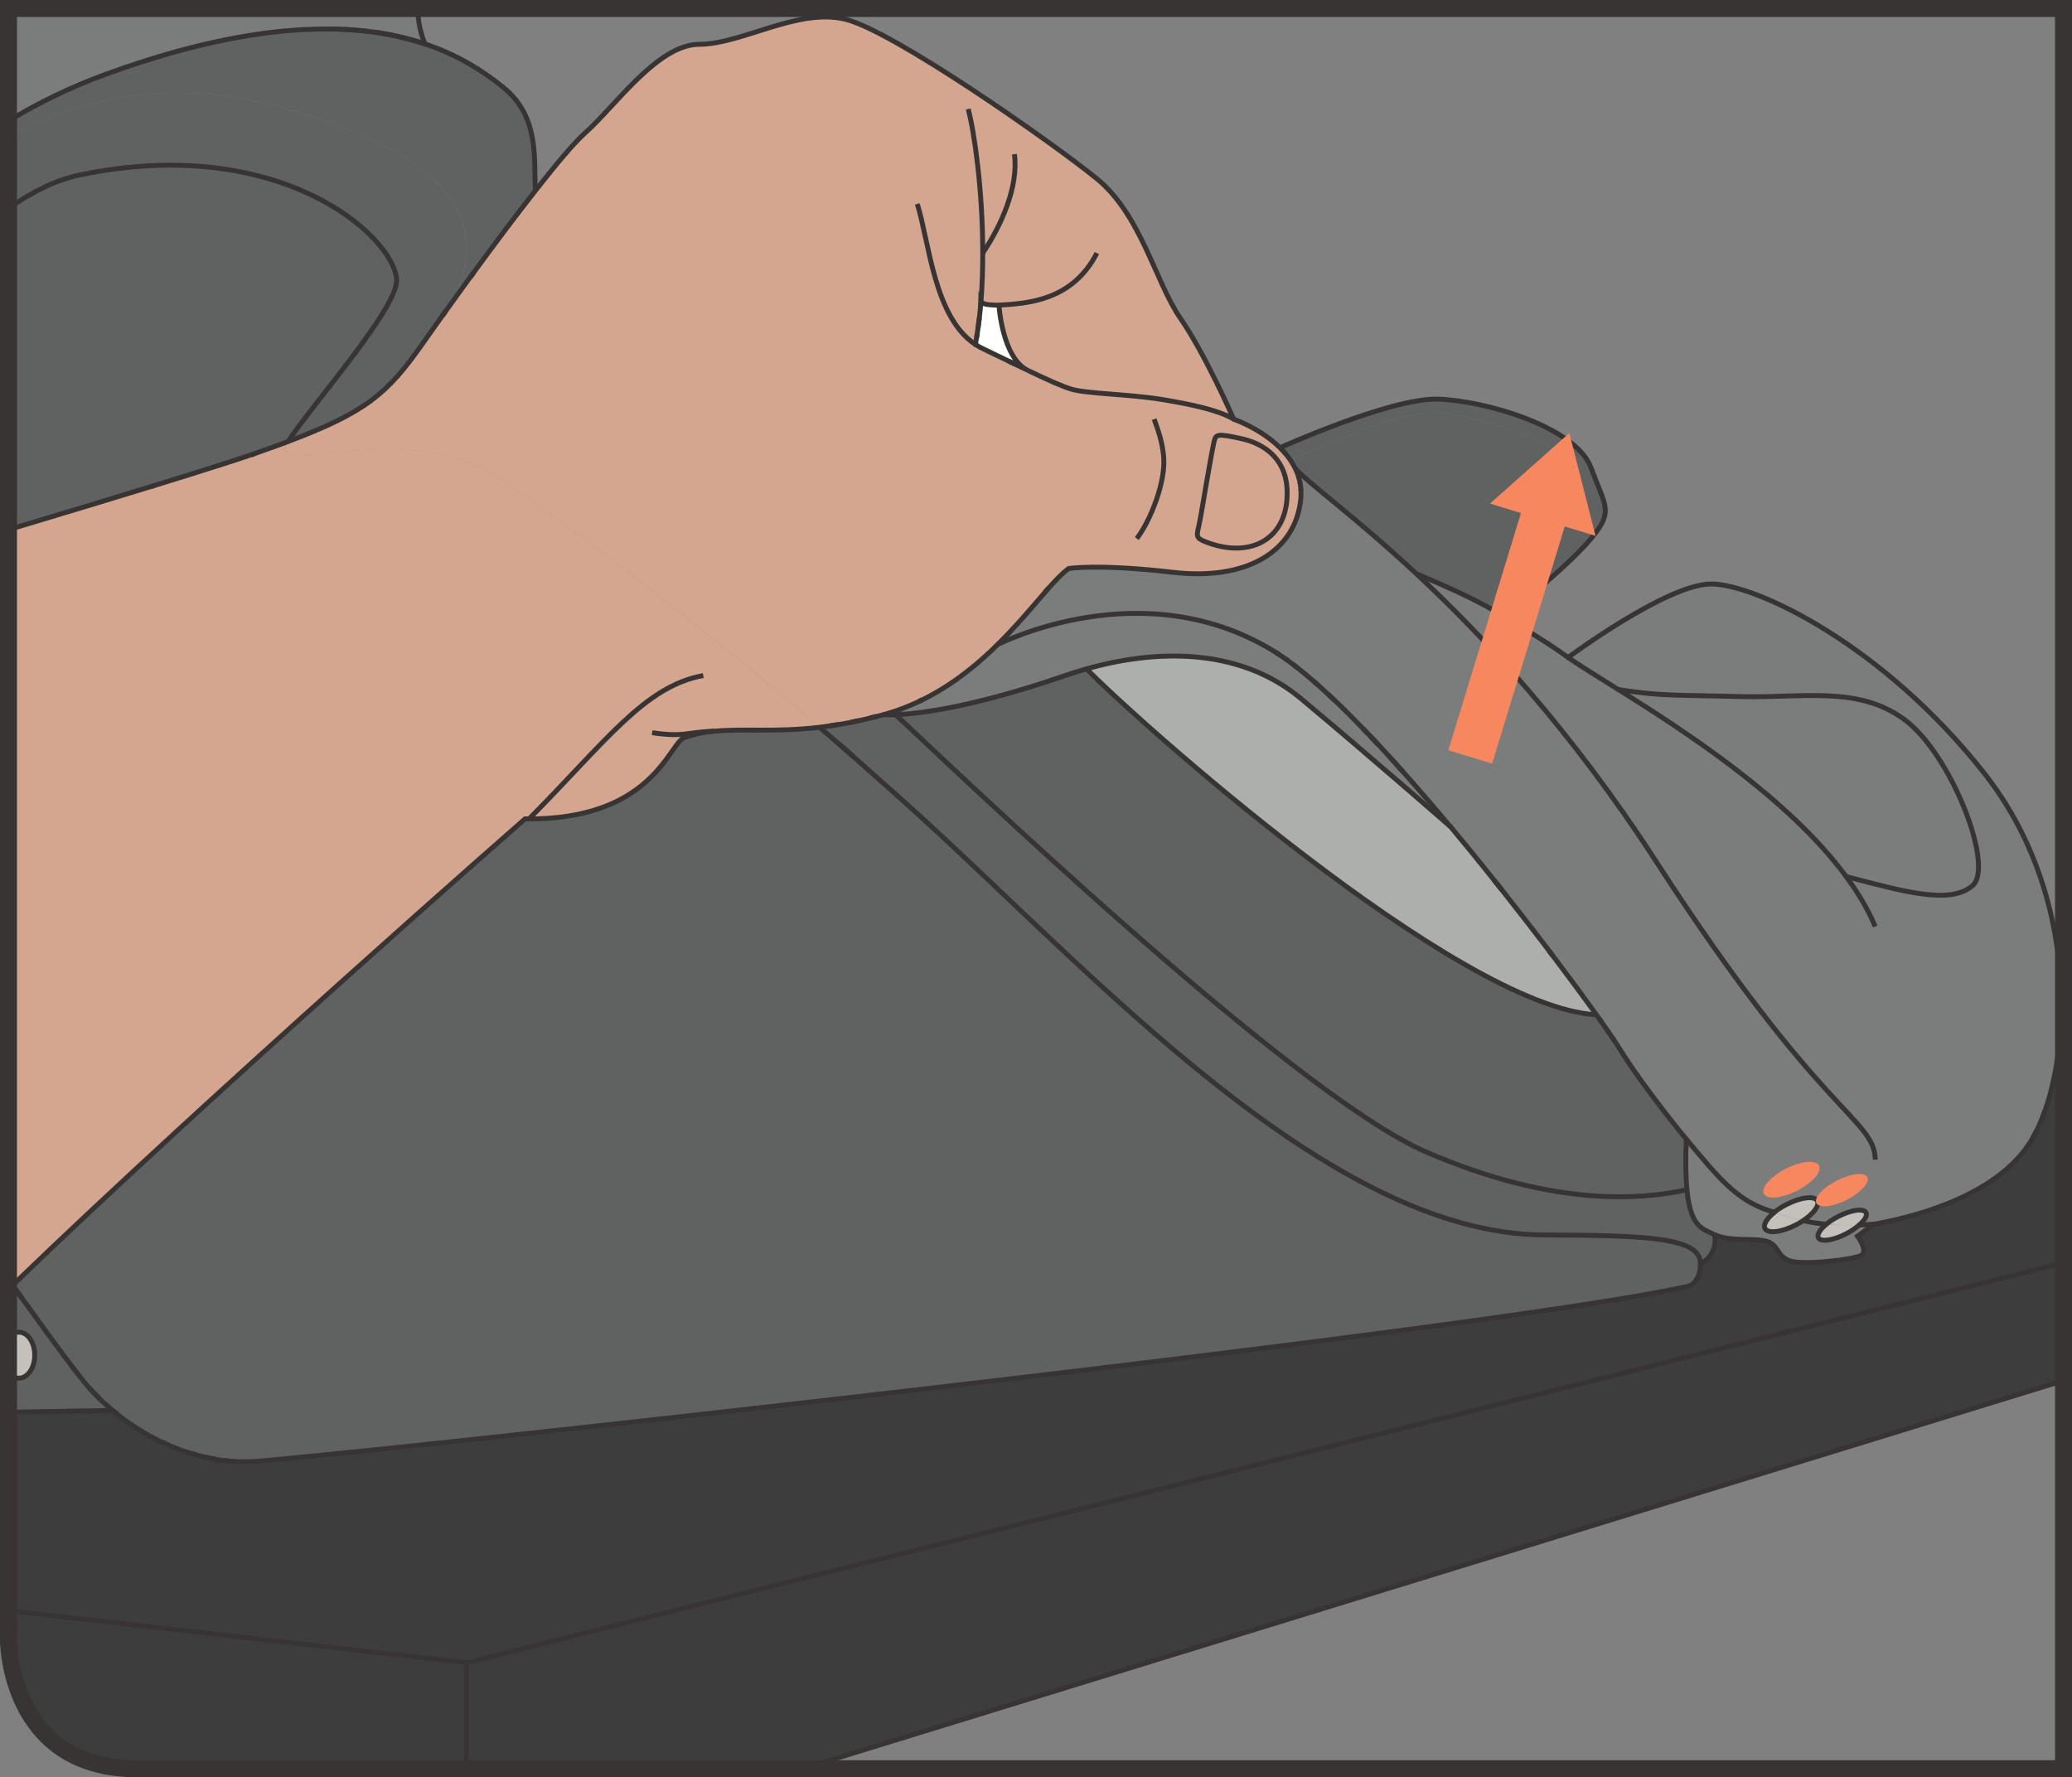
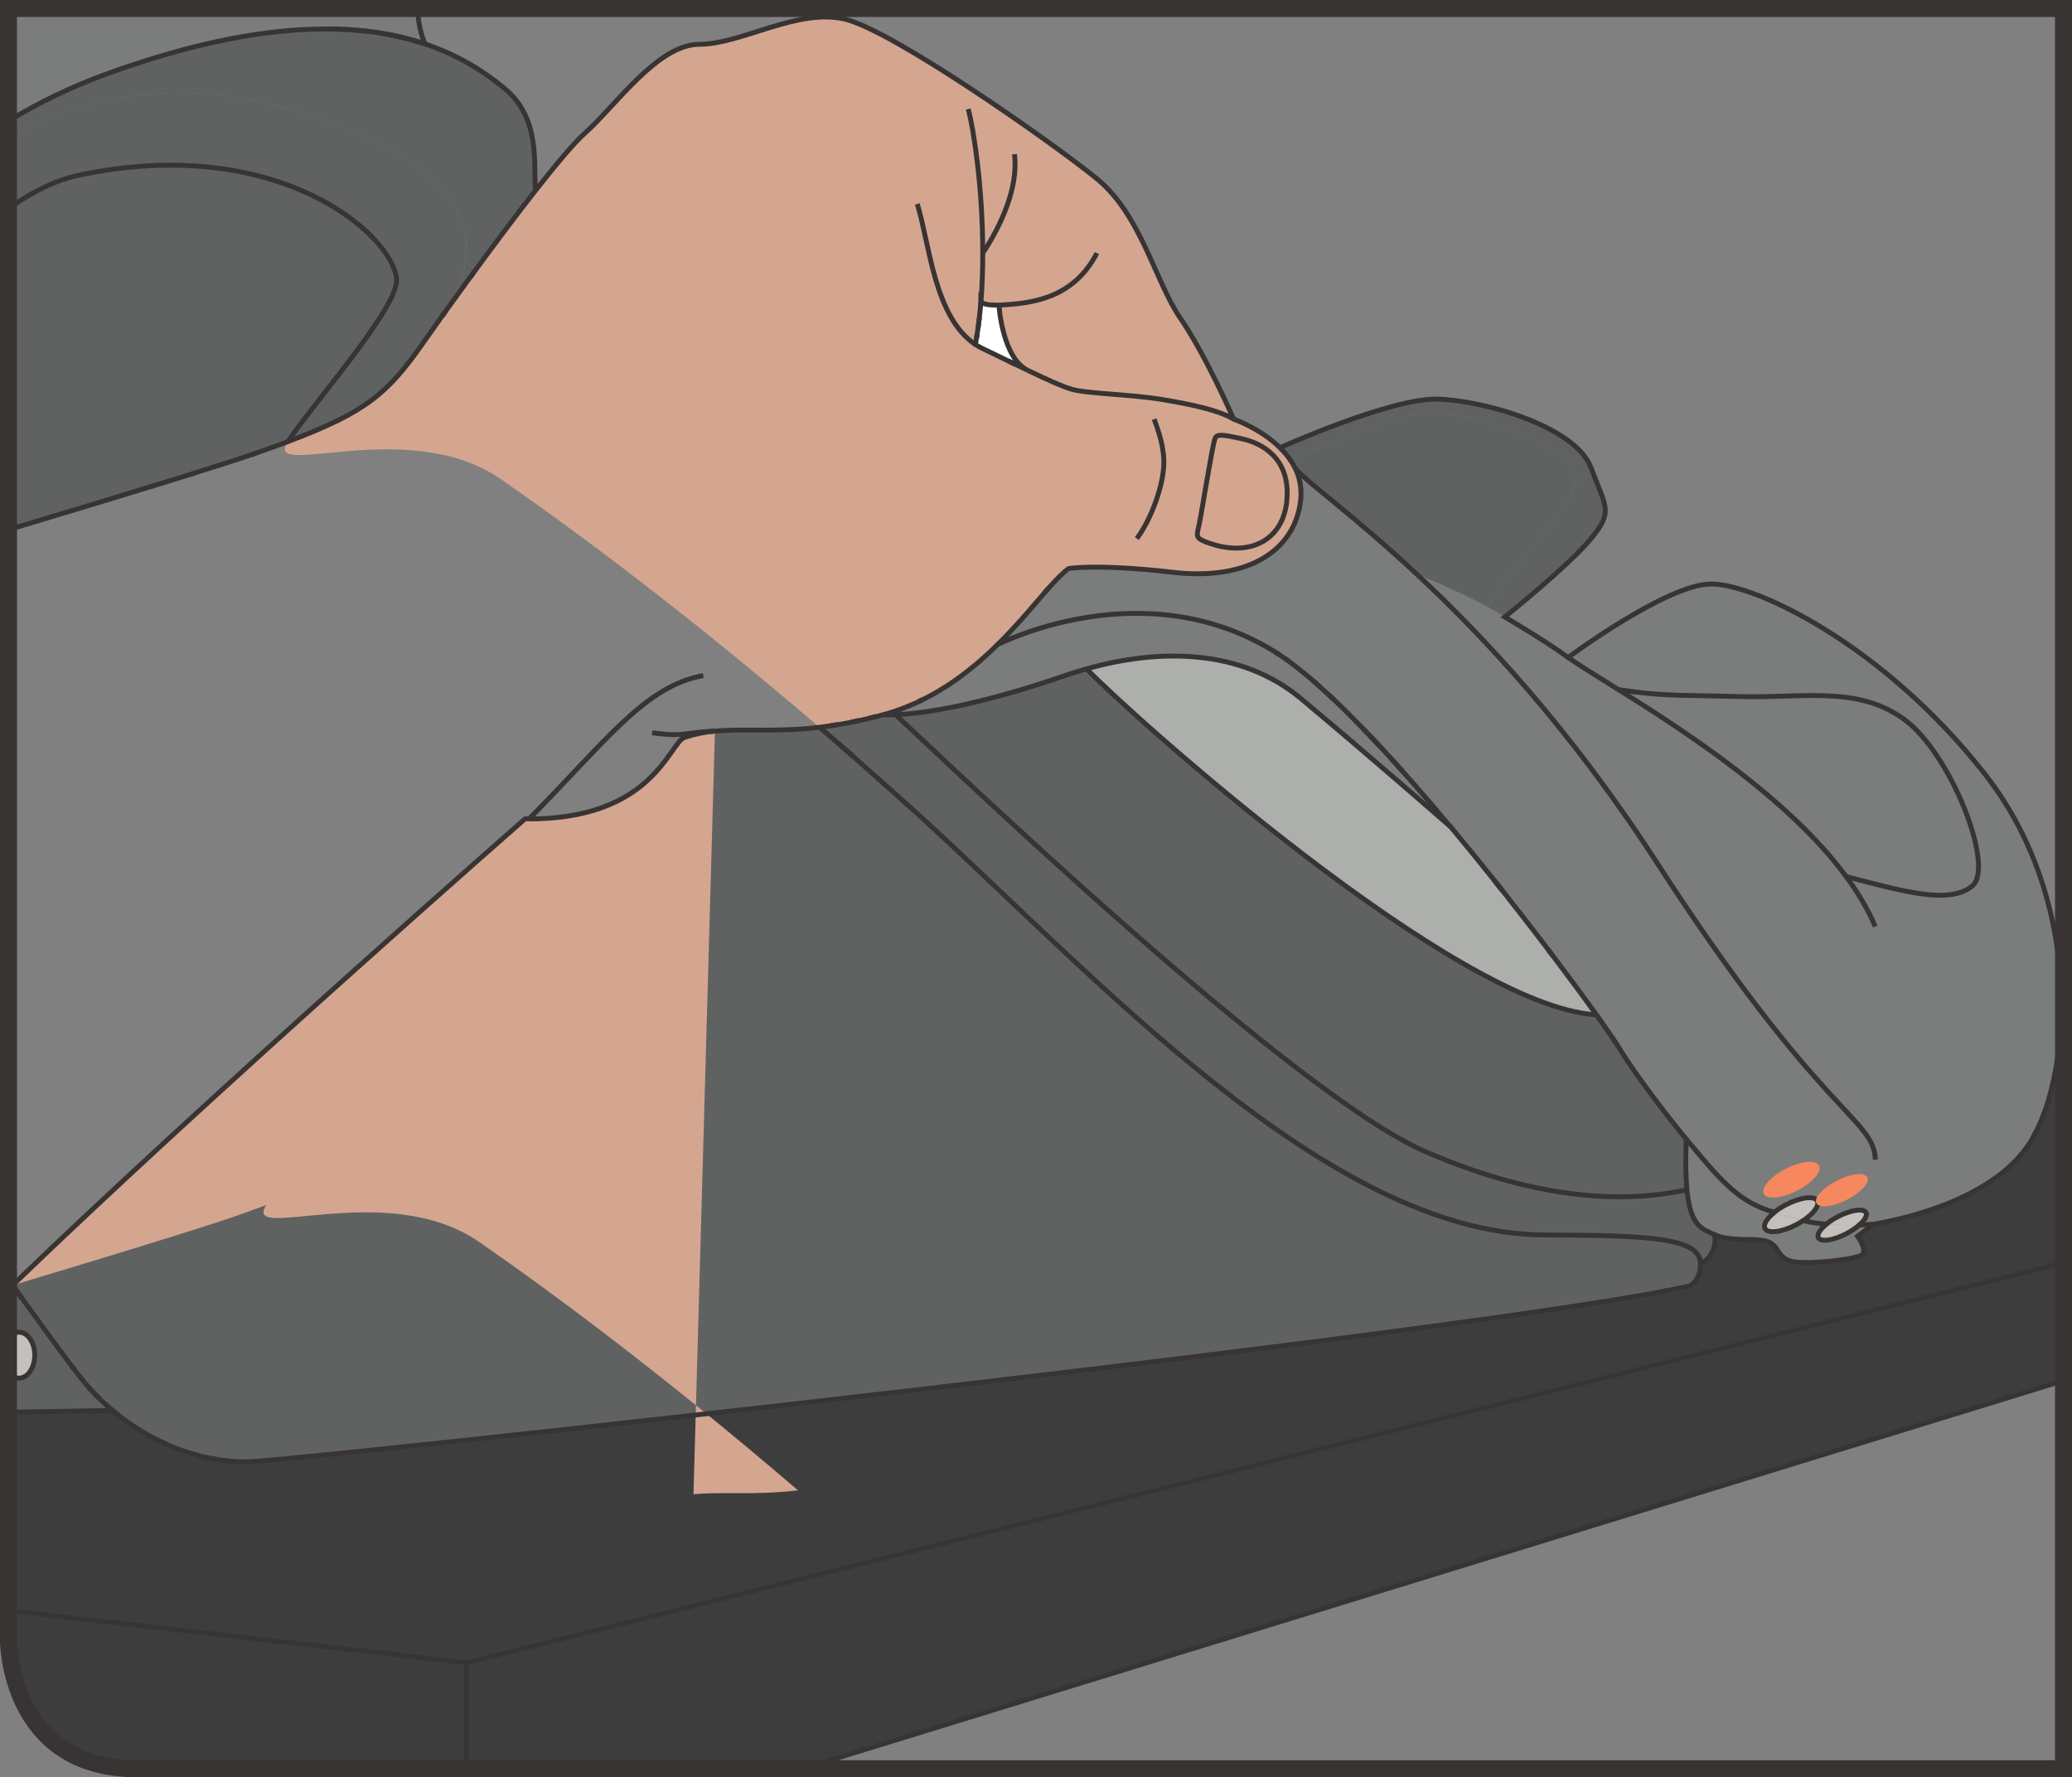
<svg xmlns="http://www.w3.org/2000/svg" xml:space="preserve" width="32.306mm" height="27.709mm" version="1.1" style="shape-rendering:geometricPrecision; text-rendering:geometricPrecision; image-rendering:optimizeQuality; fill-rule:evenodd; clip-rule:evenodd" viewBox="0 0 330.34 283.33">
  <rect x="0" y="0" width="330.34" height="283.33" fill="#808080" stroke="none" />
  <defs>
    <style type="text/css">
   
    .str1 {stroke:#383434;stroke-width:0;stroke-miterlimit:22.926}
    .str3 {stroke:#383434;stroke-width:2.71;stroke-miterlimit:4}
    .str0 {stroke:#383434;stroke-width:0.78;stroke-miterlimit:10}
    .str2 {stroke:#383434;stroke-width:0.78;stroke-linecap:round;stroke-miterlimit:10}
    .fil7 {fill:none;fill-rule:nonzero}
    .fil6 {fill:#FFFFFE;fill-rule:nonzero}
    .fil8 {fill:#F7875E;fill-rule:nonzero}
    .fil5 {fill:#D4A690;fill-rule:nonzero}
    .fil3 {fill:#C4C0BB;fill-rule:nonzero}
    .fil4 {fill:#ACAFAC;fill-rule:nonzero}
    .fil2 {fill:#7A7D7C;fill-rule:nonzero}
    .fil1 {fill:#606262;fill-rule:nonzero}
    .fil0 {fill:#3E3D3E;fill-rule:nonzero}
   
  </style>
  </defs>
  <g id="Слой_x0020_1">
    <polygon class="fil0" points="328.99,220.1 127.94,281.98 74.37,281.98 74.37,265.08 328.99,201.33 " />
    <path class="fil0" d="M281.71 197.91c1.93,0.62 1.51,2.34 3.64,3.1 2.14,0.75 10.32,-0.21 11.42,-0.89 1.1,-0.69 -0.62,-3.03 -0.62,-3.03l2.57 -1.91c7.96,-1.39 19.62,-4.97 24.8,-12.82 0.19,-0.28 0.37,-0.58 0.55,-0.89 0.18,-0.31 0.35,-0.63 0.53,-0.97 0.06,-0.11 0.12,-0.23 0.17,-0.34 0.28,-0.58 0.56,-1.19 0.81,-1.83 0.16,-0.39 0.3,-0.79 0.45,-1.19 0.08,-0.24 0.17,-0.47 0.25,-0.71 0.12,-0.36 0.24,-0.73 0.35,-1.11 0.23,-0.76 0.43,-1.54 0.63,-2.36 0.19,-0.79 0.35,-1.61 0.5,-2.45 0.04,-0.24 0.09,-0.49 0.13,-0.74 0.08,-0.44 0.14,-0.88 0.21,-1.34 0.1,-0.68 0.18,-1.37 0.25,-2.08 0.08,-0.7 0.13,-1.41 0.18,-2.15l0.13 0 0.36 0 0 37.15 -254.62 63.75 -73.02 -8.3 0 -31.64 16.61 -0.28c0.08,0.07 0.17,0.14 0.25,0.21 0.18,0.15 0.37,0.3 0.56,0.44 0.69,0.55 1.41,1.07 2.14,1.56 0.17,0.12 0.34,0.23 0.51,0.33 0.24,0.17 0.49,0.32 0.73,0.47 0.19,0.11 0.37,0.23 0.56,0.34 0.97,0.58 1.96,1.11 2.97,1.59 0.25,0.13 0.51,0.24 0.77,0.36 0.76,0.35 1.53,0.66 2.31,0.95 0.17,0.06 0.33,0.12 0.5,0.18 0.44,0.16 0.88,0.3 1.32,0.43 0.28,0.09 0.56,0.17 0.84,0.25 0.33,0.09 0.66,0.18 1,0.26 0.22,0.05 0.44,0.1 0.67,0.15l0.02 0c0.28,0.06 0.56,0.12 0.84,0.17 0.26,0.05 0.53,0.09 0.8,0.14 0.34,0.05 0.69,0.1 1.03,0.14 0.21,0.03 0.42,0.05 0.64,0.07 0.07,0.01 0.14,0.01 0.22,0.02 0.17,0.02 0.35,0.03 0.52,0.04 0.18,0.01 0.36,0.02 0.55,0.03 0.21,0.01 0.41,0.02 0.61,0.02 0.57,0.01 1.13,0.01 1.69,-0.01 9.22,-0.37 199.22,-21.03 229.47,-28.04 0,0 1.67,-0.85 1.66,-3.53 0,0 1.36,-0.53 2.01,-2.19 0.59,-1.46 0.19,-2.46 0.19,-2.46 2.55,1.23 6.46,0.48 8.39,1.1z" />
    <path class="fil0" d="M74.37 265.08l0 16.9 -52.57 0 0 0c-20.45,0 -20.45,-20.45 -20.45,-20.45l0 -4.76 73.02 8.3z" />
    <path class="fil1" d="M246.22 196.87c16.68,0.06 24.87,0.43 24.9,4.59 0.01,2.68 -1.66,3.53 -1.66,3.53 -30.25,7.01 -220.25,27.67 -229.47,28.04 -0.56,0.02 -1.12,0.03 -1.69,0.01 -0.2,-0.01 -0.41,-0.01 -0.61,-0.02 -0.18,-0.01 -0.36,-0.02 -0.55,-0.03 -0.17,-0.01 -0.34,-0.03 -0.52,-0.05 -0.07,-0 -0.14,-0.01 -0.22,-0.01 -0.21,-0.02 -0.43,-0.05 -0.63,-0.07 -0.34,-0.04 -0.69,-0.09 -1.03,-0.14 -0.27,-0.04 -0.53,-0.09 -0.8,-0.14 -0.28,-0.06 -0.56,-0.11 -0.84,-0.17l-0.02 0c-0.22,-0.05 -0.45,-0.1 -0.67,-0.16 -0.34,-0.08 -0.67,-0.17 -1,-0.26 -0.28,-0.08 -0.57,-0.15 -0.84,-0.25 -0.44,-0.13 -0.88,-0.27 -1.32,-0.43 -0.17,-0.06 -0.34,-0.12 -0.5,-0.18 -0.78,-0.29 -1.55,-0.6 -2.31,-0.95 -0.26,-0.12 -0.52,-0.23 -0.77,-0.36 -1.01,-0.48 -2,-1.01 -2.96,-1.6 -0.19,-0.11 -0.38,-0.23 -0.56,-0.34 -0.25,-0.15 -0.49,-0.3 -0.73,-0.47 -0.17,-0.11 -0.34,-0.22 -0.5,-0.33 -0.73,-0.49 -1.45,-1.01 -2.14,-1.56 -0.19,-0.14 -0.38,-0.29 -0.56,-0.44 -0.08,-0.07 -0.17,-0.14 -0.25,-0.21 -0.24,-0.2 -0.47,-0.39 -0.7,-0.6 -0.16,-0.13 -0.31,-0.27 -0.46,-0.4 -0.27,-0.25 -0.54,-0.5 -0.81,-0.75 -0.31,-0.3 -0.61,-0.6 -0.91,-0.9 -0.01,-0.02 -0.03,-0.04 -0.05,-0.05 -0.29,-0.31 -0.58,-0.61 -0.87,-0.93 -0.49,-0.55 -1.26,-1.5 -2.25,-2.8 -0.12,-0.16 -0.25,-0.32 -0.38,-0.5 -1.96,-2.57 -4.71,-6.32 -7.97,-10.86 -0.44,-0.6 -0.88,-1.22 -1.33,-1.85 -0.07,-0.09 -0.14,-0.19 -0.22,-0.3 31.76,-30.63 81.7,-74.35 81.7,-74.35 20.47,0.27 22.96,-12.18 25.46,-13 1.63,-0.55 3.2,-0.84 4.82,-1l0.04 0c4.62,-0.45 9.52,0.21 16.62,-0.62l0.01 0 2.91 2.52c0.83,0.71 1.65,1.43 2.48,2.16 7.06,6.26 8.62,7.66 10.19,9.09 27.67,25.12 65.28,67.05 99.98,67.18z" />
    <path class="fil2" d="M327.23 172.94c0.18,-0.79 0.35,-1.61 0.51,-2.45 -0.15,0.84 -0.32,1.66 -0.51,2.45z" />
    <path class="fil1" d="M22.14 227.88c0.18,0.12 0.37,0.23 0.56,0.34 -0.19,-0.11 -0.37,-0.23 -0.56,-0.34z" />
    <path class="fil2" d="M294.33 139.74c9.35,2.44 16.54,4.51 20.14,1.47 3.6,-3.04 -3.46,-21.17 -10.93,-26.56 -7.47,-5.4 -16.19,-3.32 -26.15,-3.6 -9.96,-0.28 -12.18,-0.01 -19.36,-1.11 10.45,6.53 27.11,17.3 36.3,29.8zm-44.33 -34.94c0,0 15.76,-11.72 22.82,-11.72 7.07,0 27.46,9.7 43.62,30.29 9.97,12.7 12.86,28.32 12.06,40.8l-0.01 0c-0.04,0.72 -0.1,1.45 -0.18,2.15 -0.07,0.71 -0.16,1.4 -0.25,2.08 -0.06,0.46 -0.13,0.9 -0.21,1.34 -0.04,0.25 -0.08,0.49 -0.13,0.74 -0.15,0.84 -0.32,1.66 -0.51,2.45 -0.19,0.82 -0.4,1.6 -0.62,2.36 -0.11,0.38 -0.23,0.75 -0.35,1.11 -0.08,0.25 -0.16,0.48 -0.24,0.71 -0.14,0.41 -0.3,0.81 -0.45,1.19 -0.26,0.64 -0.53,1.26 -0.81,1.83 -0.05,0.12 -0.11,0.23 -0.17,0.34 -0.17,0.34 -0.34,0.66 -0.52,0.97 -0.18,0.31 -0.36,0.61 -0.55,0.89 -5.18,7.85 -16.83,11.43 -24.8,12.82 -0.81,0.05 -1.57,0.08 -2.28,0.1 0.87,-0.76 1.31,-1.5 1.07,-1.96 -0.39,-0.74 -2.41,-0.44 -4.51,0.66 -0.7,0.37 -1.32,0.78 -1.83,1.2 -1.37,-0.12 -2.55,-0.32 -3.68,-0.57 1.67,-1.11 2.64,-2.41 2.26,-3.15 -0.46,-0.87 -2.71,-0.6 -5.01,0.62 -0.7,0.37 -1.33,0.78 -1.85,1.2 -0.29,-0.09 -0.58,-0.19 -0.88,-0.28 -5.16,-1.66 -8.11,-5.35 -13.16,-11.38 0,0 -6.77,-8.17 -10.64,-14.44 -0.21,-0.35 -0.51,-0.81 -0.9,-1.38 -0.09,-0.13 -0.18,-0.27 -0.27,-0.41 -0.16,-0.24 -0.34,-0.49 -0.52,-0.75 -0.07,-0.11 -0.16,-0.22 -0.24,-0.35 -0.26,-0.38 -0.55,-0.78 -0.84,-1.21 -0.14,-0.2 -0.29,-0.4 -0.44,-0.61 -0.16,-0.23 -0.32,-0.46 -0.49,-0.69 -1.83,-2.56 -4.2,-5.78 -6.94,-9.4 -0.22,-0.29 -0.44,-0.59 -0.67,-0.89 -2.26,-2.97 -4.75,-6.19 -7.38,-9.52 -0.27,-0.34 -0.55,-0.69 -0.83,-1.04 -0.17,-0.21 -0.33,-0.42 -0.51,-0.63 -2.22,-2.79 -4.54,-5.64 -6.89,-8.45 0,0 -0.01,-0.01 -0.01,-0.01 -2.5,-2.99 -5.04,-5.94 -7.56,-8.77 -0.31,-0.35 -0.63,-0.7 -0.94,-1.05 -0.03,-0.03 -0.06,-0.07 -0.08,-0.09 -0.29,-0.32 -0.57,-0.63 -0.86,-0.94 -0.66,-0.73 -1.32,-1.45 -1.98,-2.15 -0.27,-0.3 -0.55,-0.59 -0.83,-0.88 -0.21,-0.22 -0.41,-0.44 -0.62,-0.66 -0.11,-0.11 -0.2,-0.21 -0.3,-0.31 -0.25,-0.26 -0.5,-0.53 -0.75,-0.78 -1.58,-1.64 -3.13,-3.19 -4.64,-4.61 -0.28,-0.27 -0.58,-0.54 -0.86,-0.81 -0.58,-0.53 -1.14,-1.05 -1.7,-1.54 -0.25,-0.22 -0.48,-0.43 -0.72,-0.64 -0.86,-0.74 -1.7,-1.44 -2.51,-2.07 -0.23,-0.18 -0.46,-0.36 -0.68,-0.53 -0.28,-0.22 -0.57,-0.43 -0.84,-0.63 -0.18,-0.13 -0.35,-0.26 -0.53,-0.38 -0.31,-0.22 -0.62,-0.43 -0.93,-0.63 -0.24,-0.16 -0.47,-0.31 -0.7,-0.45 -20.95,-12.93 -43.72,-1.35 -44.3,-1.06 0.29,-0.28 0.56,-0.56 0.83,-0.83 0.04,-0.04 0.08,-0.08 0.12,-0.12 0.62,-0.64 1.23,-1.27 1.8,-1.9 0.07,-0.07 0.14,-0.14 0.21,-0.22 0.79,-0.86 1.54,-1.71 2.24,-2.52 0.87,-0.99 1.67,-1.93 2.41,-2.79 0.22,-0.24 0.42,-0.47 0.61,-0.7 1.2,-1.36 2.27,-2.45 3.21,-3.14 0,0 4.59,-0.79 16.63,0.6 12.03,1.39 19.46,-3.5 20.36,-11.48 0.04,-0.37 0.06,-0.74 0.06,-1.1 0,-0.17 -0.01,-0.33 -0.02,-0.49 0,-0.08 -0,-0.17 -0.02,-0.25 -0.01,-0.26 -0.05,-0.52 -0.1,-0.78 -0.01,-0.09 -0.03,-0.17 -0.04,-0.25 -0.05,-0.25 -0.11,-0.49 -0.18,-0.74 -0.02,-0.08 -0.04,-0.17 -0.07,-0.25 -0.04,-0.13 -0.09,-0.26 -0.14,-0.39 -0.1,-0.27 -0.22,-0.53 -0.34,-0.79 2.16,2.42 9.43,7.58 19.3,16.77 5.31,2.24 8.52,3.74 11.36,5.29 0.93,0.51 1.83,1.03 2.74,1.58 0,0 6.87,4.04 10.09,6.46z" />
    <path class="fil1" d="M37.69 233.01c0.21,0.01 0.41,0.02 0.61,0.02 -0.2,-0 -0.41,-0.01 -0.61,-0.02z" />
    <path class="fil1" d="M85.39 30.38c-3.13,3.99 -6.64,8.68 -9.87,13.09 -0.18,0.24 -0.36,0.48 -0.53,0.71 -0.96,1.32 -1.9,2.61 -2.78,3.84l-0 -0c3.52,-7.67 7,-21.06 -26.32,-30.64 -18.01,-5.17 -32.64,-2.05 -44.53,4.51l0 -2.62c4.81,-2.92 10.03,-5.46 15.67,-7.51 14.46,-5.24 25.85,-7.16 34.88,-7.16 0.46,0 0.92,0 1.36,0.01 0.43,0.01 0.85,0.02 1.27,0.04 0.07,0 0.15,0 0.23,0.02 0.35,0.01 0.69,0.02 1.03,0.05 0.05,0 0.11,0 0.17,0.01 0.4,0.02 0.8,0.05 1.19,0.09 0.32,0.03 0.64,0.05 0.95,0.09 0.17,0.02 0.33,0.03 0.49,0.05 0.33,0.04 0.66,0.08 0.98,0.12 0.35,0.05 0.71,0.11 1.06,0.16 0.03,0.01 0.06,0.01 0.09,0.02 0.76,0.12 1.5,0.26 2.21,0.41 0.27,0.05 0.54,0.12 0.8,0.18 0.15,0.03 0.3,0.07 0.44,0.1 0.28,0.07 0.56,0.14 0.84,0.21 0.34,0.09 0.67,0.18 1,0.27 0.32,0.09 0.63,0.18 0.93,0.27 0.01,0.01 0.02,0.01 0.03,0.01 6.02,1.89 10.23,4.72 13.29,7.2 3.04,2.46 4.22,5.54 4.69,8.52 0.47,2.98 0.22,5.85 0.43,7.91z" />
    <path class="fil1" d="M20.91 227.07c0.17,0.12 0.33,0.23 0.51,0.33 -0.17,-0.1 -0.34,-0.22 -0.51,-0.33z" />
    <path class="fil2" d="M328.07 168.41c0.09,-0.68 0.18,-1.37 0.25,-2.08 -0.07,0.71 -0.15,1.4 -0.25,2.08z" />
    <path class="fil2" d="M328.49 164.18l0.01 0c-0.05,0.73 -0.11,1.44 -0.18,2.15 0.07,-0.7 0.13,-1.42 0.18,-2.15z" />
    <path class="fil2" d="M294.4 196.64c0.8,-0.42 1.5,-0.9 2.03,-1.37 0.71,-0.02 1.47,-0.05 2.29,-0.1l-2.56 1.91c0,0 1.72,2.34 0.62,3.03 -1.1,0.69 -9.28,1.65 -11.42,0.9 -2.13,-0.76 -1.71,-2.48 -3.64,-3.1 -1.93,-0.61 -5.84,0.14 -8.39,-1.1 -1.92,-0.93 -3.78,-1.16 -4.36,-7.14 -0.19,-1.98 -0.25,-4.59 -0.11,-8.06 5.04,6.04 7.99,9.72 13.15,11.38 0.3,0.1 0.59,0.19 0.88,0.28 -1.19,0.96 -1.82,1.96 -1.5,2.57 0.46,0.88 2.71,0.6 5.01,-0.61 0.39,-0.2 0.75,-0.42 1.08,-0.64 1.13,0.26 2.31,0.45 3.68,0.57 -1,0.83 -1.53,1.65 -1.27,2.14 0.39,0.74 2.4,0.44 4.5,-0.66z" />
    <path class="fil1" d="M28.75 231.12c0.17,0.06 0.33,0.12 0.51,0.18 -0.17,-0.06 -0.34,-0.12 -0.51,-0.18z" />
    <path class="fil1" d="M271.12 201.45c-0.02,-4.16 -8.21,-4.52 -24.9,-4.59 -34.7,-0.13 -72.31,-42.06 -99.98,-67.17 -1.57,-1.43 -3.13,-2.83 -10.19,-9.09 -0.83,-0.73 -1.66,-1.45 -2.48,-2.16l-2.91 -2.52c0.56,-0.07 1.13,-0.14 1.72,-0.23 0.41,-0.05 0.83,-0.12 1.27,-0.2 0.25,-0.03 0.48,-0.08 0.72,-0.12 0.32,-0.05 0.65,-0.12 0.98,-0.18 0.09,-0.02 0.19,-0.03 0.28,-0.06 0.23,-0.04 0.46,-0.09 0.69,-0.14 0.22,-0.05 0.46,-0.09 0.7,-0.15 0.53,-0.11 1.07,-0.24 1.63,-0.38 0.37,-0.08 0.75,-0.18 1.12,-0.27 0.31,-0.08 0.63,-0.16 0.94,-0.25 0,0 0.67,0.07 2.1,0l0 0.01c7.24,6.67 63.02,60.38 84.56,69.69 20.82,9 34.8,7.51 41.59,6.02 0.58,5.98 2.45,6.21 4.37,7.14 0,0 0.4,0.99 -0.19,2.46 -0.66,1.65 -2.01,2.19 -2.01,2.19z" />
    <path class="fil2" d="M327.86 169.75c0.07,-0.44 0.14,-0.88 0.21,-1.34 -0.06,0.46 -0.13,0.89 -0.21,1.34z" />
    <path class="fil2" d="M326.61 175.3c-0.11,0.38 -0.23,0.75 -0.35,1.11 0.12,-0.36 0.24,-0.73 0.35,-1.11z" />
    <path class="fil2" d="M66.6 1.35c0.01,3.08 1.1,5.5 1.16,5.65 -0.25,-0.09 -0.51,-0.17 -0.78,-0.26 -0,0 -0.01,-0 -0.03,-0.01 -0.3,-0.09 -0.62,-0.19 -0.93,-0.28 -0.32,-0.09 -0.66,-0.19 -0.99,-0.27 -0.28,-0.08 -0.56,-0.15 -0.84,-0.22 -0.14,-0.03 -0.29,-0.07 -0.44,-0.1 -0.26,-0.07 -0.53,-0.12 -0.8,-0.18 -0.71,-0.15 -1.45,-0.3 -2.21,-0.42 -0.04,-0 -0.07,-0.01 -0.09,-0.01 -0.36,-0.05 -0.7,-0.1 -1.06,-0.16 -0.32,-0.04 -0.65,-0.08 -0.98,-0.12 -0.16,-0.02 -0.33,-0.04 -0.49,-0.05 -0.31,-0.04 -0.62,-0.07 -0.94,-0.09 -0.39,-0.04 -0.79,-0.07 -1.19,-0.09 -0.06,-0.01 -0.11,-0.01 -0.17,-0.01 -0.34,-0.03 -0.68,-0.05 -1.03,-0.06 -0.08,-0.01 -0.16,-0.01 -0.23,-0.01 -0.41,-0.02 -0.84,-0.04 -1.27,-0.04 -0.45,-0.01 -0.9,-0.02 -1.37,-0.02 -9.02,0 -20.42,1.92 -34.88,7.17 -5.64,2.04 -10.85,4.58 -15.67,7.5l0 -17.92 65.24 0z" />
    <path class="fil3" d="M3.03 212.37c1.39,0 2.51,1.65 2.51,3.67 0,2.03 -1.12,3.67 -2.51,3.67 -0.65,0 -1.24,-0.36 -1.68,-0.94l0 -5.45c0.44,-0.59 1.03,-0.94 1.68,-0.94z" />
    <path class="fil2" d="M303.54 114.64c7.47,5.4 14.53,23.52 10.93,26.56 -3.6,3.04 -10.79,0.97 -20.14,-1.47 -9.19,-12.5 -25.85,-23.27 -36.3,-29.8 7.19,1.1 9.4,0.83 19.36,1.11 9.96,0.28 18.68,-1.8 26.15,3.6z" />
    <path class="fil3" d="M297.49 193.31c0.24,0.46 -0.2,1.2 -1.07,1.97 -2.08,0.06 -3.78,0.02 -5.26,-0.11 0.51,-0.42 1.12,-0.83 1.83,-1.19 2.1,-1.1 4.12,-1.4 4.51,-0.66z" />
    <path class="fil3" d="M291.16 195.17c1.48,0.13 3.18,0.18 5.26,0.11 -0.53,0.47 -1.23,0.94 -2.03,1.37 -2.1,1.1 -4.11,1.4 -4.5,0.66 -0.26,-0.49 0.26,-1.31 1.27,-2.14z" />
    <path class="fil3" d="M289.75 191.45c0.38,0.73 -0.59,2.03 -2.26,3.14 -1.53,-0.34 -2.96,-0.79 -4.6,-1.32 0.52,-0.43 1.14,-0.84 1.85,-1.21 2.31,-1.21 4.56,-1.49 5.01,-0.61z" />
    <path class="fil3" d="M287.48 194.6c-0.33,0.22 -0.7,0.44 -1.09,0.64 -2.3,1.21 -4.55,1.49 -5.01,0.61 -0.32,-0.61 0.31,-1.61 1.5,-2.58 1.65,0.53 3.07,0.98 4.6,1.32z" />
    <path class="fil1" d="M268.85 181.61c-0.14,3.47 -0.08,6.08 0.1,8.06 -6.8,1.49 -20.77,2.98 -41.59,-6.02 -21.54,-9.31 -77.31,-63.01 -84.56,-69.69l0 -0.01c3.64,-0.15 12.21,-1.14 27.03,-6.25 1.11,-0.38 2.24,-0.74 3.41,-1.06 6.98,7.28 58.98,53.91 81.25,55.13 0.17,0.23 0.33,0.46 0.49,0.69 0.15,0.21 0.29,0.42 0.44,0.61 0.3,0.43 0.59,0.83 0.85,1.21 0.08,0.12 0.16,0.23 0.24,0.35 0.19,0.27 0.36,0.52 0.52,0.75 0.1,0.14 0.19,0.28 0.28,0.41 0.39,0.57 0.69,1.03 0.9,1.38 3.87,6.27 10.64,14.44 10.64,14.44z" />
    <path class="fil4" d="M247.56 152.37c2.74,3.62 5.11,6.85 6.94,9.4 -22.28,-1.22 -74.27,-47.84 -81.26,-55.13 11.2,-3.16 24.38,-3.41 34.17,4.75 10.64,8.87 23.45,20.09 23.85,20.43 0.01,0.01 0.01,0.01 0.01,0.01 2.35,2.81 4.67,5.66 6.9,8.45 0.17,0.21 0.34,0.43 0.51,0.63 0.27,0.35 0.55,0.7 0.83,1.04 2.63,3.33 5.12,6.55 7.38,9.52 0.22,0.3 0.45,0.6 0.67,0.89z" />
    <path class="fil1" d="M253.64 74.51c2.42,6.46 3.64,6.96 0,11.36 -3.64,4.4 -13.73,12.47 -13.73,12.47 -0.91,-0.55 -1.8,-1.07 -2.74,-1.58 2.74,-5.35 12.16,-13.99 14,-19.71 1.83,-5.73 -15.37,-10.75 -21.71,-11.24 -6.33,-0.49 -16.07,4.54 -23.8,7.44 -0.23,-0.34 -0.49,-0.66 -0.75,-0.97 -0.06,-0.08 -0.13,-0.16 -0.21,-0.24 -0.08,-0.08 -0.15,-0.17 -0.23,-0.25 -0.07,-0.08 -0.15,-0.16 -0.23,-0.24 -0.07,-0.06 -0.13,-0.12 -0.19,-0.19 0,0 17.67,-7.96 25.15,-7.75 7.47,0.2 22.01,4.44 24.43,10.9z" />
    <path class="fil1" d="M229.46 65.81c6.34,0.49 23.53,5.51 21.71,11.24 -1.83,5.73 -11.26,14.36 -14,19.71 -2.84,-1.56 -6.05,-3.05 -11.36,-5.29 -9.88,-9.19 -17.14,-14.35 -19.3,-16.77 -0.22,-0.47 -0.49,-0.91 -0.77,-1.34 -0.02,-0.04 -0.05,-0.07 -0.07,-0.11 7.72,-2.9 17.46,-7.93 23.8,-7.44z" />
    <path class="fil2" d="M223.7 123.06c2.52,2.82 5.06,5.78 7.56,8.77 -0.4,-0.34 -13.22,-11.56 -23.85,-20.43 -9.79,-8.16 -22.97,-7.91 -34.17,-4.75 -1.16,0.32 -2.3,0.68 -3.41,1.06 -14.83,5.11 -23.39,6.1 -27.03,6.25 -1.42,0.06 -2.1,-0.01 -2.1,-0.01 1.2,-0.33 2.36,-0.71 3.48,-1.14 0.22,-0.08 0.45,-0.17 0.66,-0.27 0.55,-0.23 1.09,-0.47 1.62,-0.71 0.2,-0.09 0.4,-0.19 0.59,-0.28 0.78,-0.38 1.52,-0.79 2.25,-1.21 0.17,-0.1 0.34,-0.2 0.51,-0.31 0.84,-0.5 1.65,-1.03 2.43,-1.58 0.31,-0.22 0.61,-0.43 0.91,-0.65 0.03,-0.02 0.06,-0.04 0.09,-0.06 0.32,-0.24 0.64,-0.48 0.95,-0.72 0.35,-0.27 0.69,-0.55 1.03,-0.83 0.32,-0.25 0.63,-0.51 0.93,-0.78 0.7,-0.6 1.38,-1.22 2.03,-1.84 0.23,-0.22 0.45,-0.44 0.67,-0.65 0.02,-0.02 0.05,-0.05 0.08,-0.07 0.58,-0.29 23.35,-11.87 44.3,1.06 0.23,0.14 0.47,0.29 0.7,0.45 0.31,0.2 0.61,0.41 0.93,0.63 0.17,0.12 0.35,0.25 0.53,0.37 0.28,0.2 0.56,0.41 0.84,0.63 0.22,0.17 0.45,0.34 0.68,0.53 0.81,0.63 1.65,1.33 2.5,2.07 0.24,0.21 0.48,0.43 0.72,0.64 0.56,0.49 1.12,1.01 1.7,1.54 0.29,0.27 0.57,0.54 0.86,0.81 1.5,1.43 3.06,2.98 4.64,4.62 0.25,0.26 0.5,0.52 0.75,0.78 0.1,0.1 0.2,0.21 0.3,0.31 0.21,0.22 0.42,0.44 0.62,0.66 0.28,0.29 0.55,0.59 0.83,0.88 0.66,0.7 1.32,1.42 1.98,2.15 0.29,0.31 0.57,0.62 0.86,0.95 0.03,0.03 0.05,0.06 0.08,0.1 0.31,0.35 0.63,0.7 0.94,1.05z" />
    <path class="fil5" d="M205.18 79.64c0.55,-6.62 -4.01,-8.99 -7.14,-9.69 -3.13,-0.69 -4.07,-0.83 -4.34,0 -0.49,1.5 -2.08,11.62 -2.49,13.55 -0.41,1.94 -0.69,2.22 1.11,2.91 6.67,2.56 12.32,-0.1 12.87,-6.78zm-41.38 -20.63c-4.01,-2.03 -4.54,-10.36 -4.54,-10.36 -1.07,-0.04 -2.53,0.02 -2.86,-0.63 -0.01,0.09 -0.02,0.18 -0.02,0.27 -0.02,0.21 -0.04,0.41 -0.06,0.62 -0.05,0.58 -0.11,1.17 -0.18,1.75 -0.06,0.56 -0.13,1.1 -0.21,1.64 -0.04,0.3 -0.08,0.6 -0.13,0.89 -0.03,0.23 -0.07,0.46 -0.11,0.68 -0.05,0.35 -0.12,0.7 -0.18,1.05l0 0.01c0.03,0.02 0.06,0.04 0.1,0.06 0.33,0.22 0.68,0.42 1.05,0.6 1.5,0.72 2.87,1.38 4.11,1.98 0.34,0.17 0.67,0.33 0.99,0.48 0.66,0.32 1.29,0.62 1.88,0.9l0.16 0.08zm42.71 15.69c0.12,0.26 0.24,0.53 0.34,0.8 0.05,0.13 0.09,0.26 0.14,0.39 0.02,0.08 0.05,0.17 0.07,0.25 0.07,0.24 0.13,0.49 0.18,0.74 0.02,0.08 0.03,0.17 0.04,0.25 0.05,0.26 0.08,0.52 0.1,0.79 0.01,0.08 0.01,0.17 0.01,0.25 0.01,0.16 0.02,0.33 0.02,0.49 0,0.36 -0.02,0.72 -0.06,1.1 -0.9,7.99 -8.33,12.87 -20.36,11.48 -12.04,-1.38 -16.63,-0.6 -16.63,-0.6 -0.94,0.69 -2,1.78 -3.21,3.14 -0.2,0.22 -0.4,0.46 -0.61,0.7 -0.74,0.85 -1.54,1.79 -2.41,2.79 -0.71,0.81 -1.45,1.65 -2.24,2.52 -0.07,0.08 -0.13,0.15 -0.21,0.22 -0.57,0.62 -1.18,1.26 -1.8,1.9 -0.04,0.04 -0.08,0.08 -0.12,0.12l-0.83 0.83c-0.03,0.02 -0.05,0.05 -0.08,0.07 -0.22,0.22 -0.45,0.43 -0.67,0.65 -0.65,0.62 -1.33,1.23 -2.03,1.84 -0.3,0.27 -0.61,0.53 -0.93,0.78 -0.34,0.28 -0.68,0.56 -1.03,0.83 -0.31,0.24 -0.63,0.49 -0.95,0.72 -0.03,0.02 -0.07,0.05 -0.09,0.07 -0.3,0.22 -0.6,0.44 -0.9,0.65 -0.79,0.55 -1.6,1.08 -2.44,1.58 -0.17,0.1 -0.34,0.21 -0.51,0.31 -0.73,0.42 -1.48,0.82 -2.25,1.2 -0.19,0.09 -0.39,0.19 -0.59,0.28 -0.53,0.25 -1.07,0.49 -1.62,0.71 -0.22,0.09 -0.44,0.18 -0.66,0.27 -1.12,0.44 -2.28,0.82 -3.47,1.15 -0.32,0.09 -0.63,0.17 -0.94,0.25 -0.38,0.1 -0.75,0.19 -1.13,0.27 -0.55,0.14 -1.09,0.27 -1.63,0.38 -0.23,0.05 -0.47,0.11 -0.7,0.15 -0.23,0.05 -0.46,0.09 -0.69,0.14 -0.09,0.02 -0.19,0.04 -0.28,0.06 -0.33,0.06 -0.67,0.13 -0.99,0.18 -0.24,0.05 -0.48,0.09 -0.72,0.12 -0.43,0.07 -0.85,0.14 -1.27,0.2 -0.58,0.09 -1.16,0.16 -1.72,0.23l-0 0c-21,-18.03 -38.91,-31.34 -50.82,-39.58 -14.75,-10.21 -37.98,0.25 -33.94,-5.91l0 -0.01c12.49,-4.69 15.93,-7.67 21.52,-15.65 0.89,-1.27 1.96,-2.78 3.14,-4.44 0.17,-0.24 0.34,-0.48 0.51,-0.72 0.38,-0.52 0.76,-1.05 1.16,-1.6 0.88,-1.24 1.82,-2.53 2.79,-3.85 0.17,-0.24 0.35,-0.48 0.52,-0.71 3.23,-4.41 6.74,-9.1 9.87,-13.09 3.29,-4.19 6.16,-7.61 7.86,-9.12 4.9,-4.36 11.59,-14.17 18.27,-14.17 6.68,0 15.6,-5.79 23.18,-4.01 7.57,1.78 32.98,19.61 40.12,25.4 7.13,5.79 9.36,16.49 13.37,22.29 3.95,5.71 8.34,15.72 8.47,16.04 0,0 0.01,0 0.01,0 0,0 4.25,1.45 7.4,4.55 0.06,0.07 0.12,0.13 0.19,0.19 0.08,0.08 0.15,0.16 0.23,0.24 0.08,0.08 0.15,0.17 0.23,0.25 0.07,0.08 0.14,0.16 0.21,0.24 0.26,0.31 0.52,0.64 0.75,0.97 0.03,0.03 0.05,0.07 0.07,0.11 0.29,0.43 0.55,0.87 0.78,1.34z" />
    <path class="fil6" d="M207.41 78.65c0,-0.17 -0.01,-0.33 -0.02,-0.49 0.01,0.16 0.02,0.33 0.02,0.49z" />
    <path class="fil6" d="M206.98 75.89c-0.04,-0.13 -0.09,-0.27 -0.14,-0.39 0.05,0.13 0.09,0.26 0.14,0.39z" />
    <path class="fil5" d="M198.04 69.96c3.13,0.69 7.69,3.06 7.14,9.69 -0.55,6.67 -6.2,9.34 -12.87,6.78 -1.8,-0.69 -1.52,-0.97 -1.11,-2.91 0.42,-1.93 2,-12.05 2.49,-13.55 0.27,-0.84 1.21,-0.69 4.34,0z" />
    <path class="fil6" d="M163.8 59.01l-0.16 -0.08c-0.6,-0.29 -1.22,-0.58 -1.88,-0.9 -0.33,-0.15 -0.65,-0.31 -1,-0.48 -1.24,-0.6 -2.61,-1.25 -4.11,-1.98 -0.36,-0.18 -0.71,-0.37 -1.04,-0.59 -0.04,-0.02 -0.07,-0.04 -0.11,-0.07 0.07,-0.35 0.13,-0.7 0.18,-1.05 0.04,-0.23 0.08,-0.46 0.11,-0.68 0.05,-0.29 0.09,-0.59 0.13,-0.88 0.08,-0.54 0.14,-1.08 0.21,-1.64 0.06,-0.57 0.13,-1.16 0.18,-1.75 0.02,-0.21 0.04,-0.41 0.05,-0.62 0.01,-0.09 0.02,-0.18 0.02,-0.27 0.34,0.65 1.8,0.59 2.87,0.63 0,0 0.52,8.34 4.54,10.36z" />
    <path class="fil6" d="M161.89 99.77c0.79,-0.86 1.53,-1.71 2.24,-2.52 -0.7,0.81 -1.45,1.66 -2.24,2.52z" />
    <path class="fil6" d="M161.76 58.03c-0.32,-0.15 -0.65,-0.31 -0.99,-0.48 0.34,0.17 0.67,0.33 0.99,0.48z" />
    <path class="fil6" d="M159.89 101.89c0.62,-0.63 1.22,-1.27 1.8,-1.9 -0.57,0.62 -1.18,1.26 -1.8,1.9z" />
    <path class="fil6" d="M158.94 102.84l0.83 -0.83c-0.27,0.28 -0.55,0.55 -0.83,0.83z" />
    <path class="fil6" d="M158.19 103.56c0.23,-0.22 0.45,-0.44 0.67,-0.65 -0.22,0.22 -0.44,0.44 -0.67,0.65z" />
    <path class="fil6" d="M156.32 48.91c0.02,-0.21 0.04,-0.41 0.05,-0.61 -0.01,0.2 -0.03,0.41 -0.05,0.61z" />
    <path class="fil6" d="M155.23 106.18c0.31,-0.26 0.62,-0.52 0.93,-0.78 -0.31,0.26 -0.62,0.52 -0.93,0.78z" />
    <path class="fil6" d="M155.93 52.29c0.08,-0.54 0.15,-1.09 0.21,-1.64 -0.06,0.55 -0.13,1.1 -0.21,1.64z" />
    <path class="fil6" d="M155.69 53.86c0.04,-0.23 0.08,-0.46 0.11,-0.68 -0.04,0.23 -0.07,0.46 -0.11,0.68z" />
    <path class="fil6" d="M155.61 54.98c-0.04,-0.02 -0.07,-0.04 -0.11,-0.06l0 -0c0.03,0.03 0.07,0.05 0.11,0.07z" />
    <path class="fil6" d="M153.25 107.74c0.32,-0.24 0.63,-0.48 0.95,-0.72 -0.31,0.25 -0.63,0.49 -0.95,0.72z" />
    <path class="fil6" d="M152.25 108.46c0.3,-0.22 0.61,-0.43 0.91,-0.65 -0.3,0.22 -0.6,0.44 -0.91,0.65z" />
    <path class="fil6" d="M149.31 110.34c0.17,-0.1 0.34,-0.2 0.51,-0.3 -0.17,0.11 -0.34,0.2 -0.51,0.3z" />
    <path class="fil6" d="M144.18 112.8c0.23,-0.08 0.45,-0.17 0.66,-0.27 -0.22,0.09 -0.44,0.18 -0.66,0.27z" />
    <path class="fil6" d="M134.37 115.38c0.32,-0.05 0.65,-0.12 0.98,-0.18 -0.33,0.07 -0.66,0.13 -0.98,0.18z" />
-     <path class="fil5" d="M113.98 116.55c-1.62,0.16 -3.19,0.46 -4.82,1 -2.49,0.83 -4.98,13.28 -25.46,13 0,0 -49.95,43.72 -81.7,74.36l-0.65 -0.91 0 -119.55 4.05 -1.21c0.54,-0.16 1.07,-0.32 1.59,-0.48 0.61,-0.19 1.22,-0.37 1.83,-0.56 0.43,-0.13 0.87,-0.25 1.28,-0.39 0.26,-0.08 0.52,-0.15 0.78,-0.23 0.76,-0.23 1.52,-0.46 2.27,-0.68 1.24,-0.38 2.46,-0.75 3.65,-1.11 0.43,-0.13 0.86,-0.26 1.28,-0.39 2.11,-0.64 4.12,-1.26 6.02,-1.84 0.15,-0.05 0.32,-0.1 0.47,-0.14 0.19,-0.06 0.38,-0.12 0.56,-0.18 0.31,-0.09 0.6,-0.18 0.89,-0.27 1.71,-0.53 3.32,-1.02 4.8,-1.49 0.25,-0.08 0.5,-0.16 0.74,-0.23 1.75,-0.54 3.33,-1.04 4.71,-1.49 0.4,-0.13 0.78,-0.25 1.15,-0.37 0.26,-0.08 0.51,-0.17 0.75,-0.24 0.35,-0.11 0.67,-0.22 0.99,-0.33 0.32,-0.1 0.62,-0.2 0.9,-0.3 0.15,-0.05 0.31,-0.11 0.45,-0.16 0.21,-0.07 0.4,-0.13 0.58,-0.2 1.73,-0.61 3.32,-1.18 4.78,-1.73 -4.04,6.15 19.19,-4.3 33.94,5.91 11.9,8.24 29.81,21.55 50.81,39.59 -7.11,0.83 -12,0.17 -16.62,0.62l-0.04 0z" />
+     <path class="fil5" d="M113.98 116.55c-1.62,0.16 -3.19,0.46 -4.82,1 -2.49,0.83 -4.98,13.28 -25.46,13 0,0 -49.95,43.72 -81.7,74.36c0.54,-0.16 1.07,-0.32 1.59,-0.48 0.61,-0.19 1.22,-0.37 1.83,-0.56 0.43,-0.13 0.87,-0.25 1.28,-0.39 0.26,-0.08 0.52,-0.15 0.78,-0.23 0.76,-0.23 1.52,-0.46 2.27,-0.68 1.24,-0.38 2.46,-0.75 3.65,-1.11 0.43,-0.13 0.86,-0.26 1.28,-0.39 2.11,-0.64 4.12,-1.26 6.02,-1.84 0.15,-0.05 0.32,-0.1 0.47,-0.14 0.19,-0.06 0.38,-0.12 0.56,-0.18 0.31,-0.09 0.6,-0.18 0.89,-0.27 1.71,-0.53 3.32,-1.02 4.8,-1.49 0.25,-0.08 0.5,-0.16 0.74,-0.23 1.75,-0.54 3.33,-1.04 4.71,-1.49 0.4,-0.13 0.78,-0.25 1.15,-0.37 0.26,-0.08 0.51,-0.17 0.75,-0.24 0.35,-0.11 0.67,-0.22 0.99,-0.33 0.32,-0.1 0.62,-0.2 0.9,-0.3 0.15,-0.05 0.31,-0.11 0.45,-0.16 0.21,-0.07 0.4,-0.13 0.58,-0.2 1.73,-0.61 3.32,-1.18 4.78,-1.73 -4.04,6.15 19.19,-4.3 33.94,5.91 11.9,8.24 29.81,21.55 50.81,39.59 -7.11,0.83 -12,0.17 -16.62,0.62l-0.04 0z" />
    <path class="fil1" d="M45.88 17.38c33.32,9.57 29.84,22.97 26.32,30.64l0 0c-0.4,0.55 -0.78,1.08 -1.15,1.6 -0.17,0.24 -0.34,0.48 -0.52,0.72 -1.18,1.66 -2.25,3.17 -3.14,4.44 -5.59,7.98 -9.03,10.96 -21.51,15.65 4.05,-6.16 17.71,-21.51 17.34,-25.93 -0.58,-7.02 -18.82,-23.24 -50.54,-16.6 -3.75,0.79 -7.55,2.66 -11.34,5.35l0 -11.36c11.89,-6.56 26.52,-9.68 44.53,-4.51z" />
    <path class="fil1" d="M63.23 44.5c0.37,4.43 -13.29,19.77 -17.34,25.93l0 0c-1.46,0.55 -3.05,1.12 -4.78,1.73 -0.18,0.07 -0.38,0.13 -0.58,0.2 -0.14,0.05 -0.3,0.11 -0.45,0.16 -0.29,0.1 -0.58,0.2 -0.9,0.31 -0.32,0.1 -0.64,0.21 -0.99,0.32 -0.24,0.08 -0.49,0.16 -0.75,0.25 -0.36,0.12 -0.75,0.24 -1.15,0.37 -1.39,0.45 -2.97,0.95 -4.71,1.49 -0.24,0.08 -0.49,0.16 -0.74,0.23 -1.49,0.46 -3.09,0.96 -4.8,1.49 -0.3,0.09 -0.59,0.18 -0.89,0.27 -0.19,0.06 -0.38,0.12 -0.57,0.18 -0.15,0.05 -0.31,0.1 -0.47,0.14 -1.9,0.58 -3.91,1.2 -6.02,1.84 -0.43,0.13 -0.85,0.25 -1.28,0.39 -1.19,0.36 -2.41,0.73 -3.65,1.11 -0.74,0.22 -1.5,0.45 -2.26,0.68 -0.26,0.08 -0.52,0.15 -0.78,0.23 -0.43,0.13 -0.85,0.26 -1.28,0.39 -0.61,0.18 -1.21,0.37 -1.83,0.56 -0.52,0.16 -1.06,0.31 -1.59,0.48l-4.05 1.21 0 -51.19c3.78,-2.7 7.59,-4.57 11.34,-5.35 31.73,-6.64 49.95,9.58 50.54,16.6z" />
    <path class="fil6" d="M38.18 73.15c0.35,-0.12 0.67,-0.22 0.99,-0.33 -0.32,0.11 -0.64,0.22 -0.99,0.33z" />
    <path class="fil6" d="M36.29 73.76c0.4,-0.13 0.78,-0.26 1.15,-0.37 -0.37,0.12 -0.75,0.25 -1.15,0.37z" />
    <path class="fil6" d="M30.84 75.48c0.25,-0.08 0.5,-0.16 0.74,-0.23 -0.24,0.08 -0.49,0.16 -0.74,0.23z" />
    <path class="fil6" d="M25.14 77.24c0.3,-0.09 0.6,-0.18 0.89,-0.27 -0.29,0.09 -0.59,0.18 -0.89,0.27z" />
    <path class="fil1" d="M5.54 216.04c0,-2.02 -1.12,-3.67 -2.51,-3.67 -0.65,0 -1.24,0.36 -1.68,0.94l0 -7.78 0.65 -0.63c0.07,0.11 0.14,0.21 0.22,0.3 0.45,0.63 0.89,1.25 1.33,1.85 3.26,4.54 6.01,8.29 7.98,10.87 0.13,0.17 0.26,0.34 0.38,0.5 1,1.29 1.76,2.25 2.25,2.79 0.28,0.32 0.58,0.63 0.87,0.93 0.02,0.02 0.03,0.03 0.05,0.05 0.3,0.31 0.6,0.61 0.91,0.91 0.27,0.25 0.53,0.51 0.81,0.75 0.15,0.14 0.3,0.28 0.46,0.4 0.23,0.21 0.46,0.4 0.7,0.6l-16.61 0.28 0 -6.37c0.44,0.59 1.03,0.94 1.68,0.94 1.39,0 2.51,-1.64 2.51,-3.67z" />
    <path class="fil6" d="M18.09 79.4c-0.43,0.13 -0.85,0.26 -1.28,0.39 0.43,-0.13 0.86,-0.26 1.28,-0.39z" />
    <path class="fil6" d="M13.15 80.9c-0.75,0.22 -1.5,0.45 -2.26,0.68 0.76,-0.23 1.52,-0.46 2.26,-0.68z" />
    <path class="fil6" d="M8.82 82.2c0.43,-0.13 0.86,-0.26 1.28,-0.39 -0.42,0.13 -0.85,0.26 -1.28,0.39z" />
    <path class="fil6" d="M5.4 83.23c0.54,-0.16 1.07,-0.32 1.6,-0.48 -0.53,0.15 -1.06,0.32 -1.6,0.48z" />
    <polygon class="fil5" points="1.35,203.99 2.01,204.91 1.35,205.54 " />
    <path class="fil7 str0" d="M328.5 164.18l0.13 0 0.36 0m0 55.92l-201.05 61.88" />
    <path class="fil7 str0" d="M325.57 178.32c0.16,-0.39 0.3,-0.79 0.45,-1.19" />
    <path class="fil7 str0" d="M324.06 181.46c0.18,-0.31 0.35,-0.63 0.53,-0.97 0.06,-0.11 0.12,-0.23 0.17,-0.35" />
    <path class="fil7 str0" d="M36.62 232.93c0.17,0.02 0.35,0.03 0.52,0.04" />
    <path class="fil7 str0" d="M35.77 232.85c0.21,0.03 0.42,0.05 0.63,0.07" />
    <path class="fil7 str0" d="M33.1 232.39c0.28,0.06 0.56,0.12 0.84,0.17 0.26,0.05 0.53,0.09 0.8,0.14" />
    <path class="fil7 str0" d="M32.41 232.24c0.22,0.05 0.44,0.11 0.67,0.16" />
    <path class="fil7 str0" d="M30.57 231.73c0.28,0.09 0.56,0.17 0.84,0.25" />
    <path class="fil7 str0" d="M25.67 229.81c0.26,0.13 0.51,0.25 0.77,0.36" />
    <path class="fil7 str0" d="M18.21 225.07c0.18,0.15 0.37,0.3 0.56,0.44" />
    <line class="fil7 str0" x1="74.37" y1="265.08" x2="74.37" y2="281.98" />
    <polyline class="fil7 str0" points="1.35,256.78 74.37,265.08 328.99,201.33 " />
    <path class="fil7 str0" d="M133.57 118.44c0.83,0.71 1.65,1.43 2.48,2.16" />
    <path class="fil7 str0" d="M1.35 33.25c3.78,-2.7 7.59,-4.57 11.34,-5.35 31.73,-6.64 49.95,9.58 50.54,16.6 0.37,4.43 -13.29,19.77 -17.34,25.93" />
    <path class="fil7 str0" d="M3.56 207.06c-0.44,-0.6 -0.88,-1.22 -1.33,-1.85" />
    <path class="fil7 str0" d="M11.91 218.42c-0.12,-0.16 -0.25,-0.33 -0.38,-0.5" />
    <path class="fil7 str0" d="M15.03 222.14c-0.29,-0.3 -0.59,-0.61 -0.87,-0.93" />
    <path class="fil7 str0" d="M16 223.1c-0.31,-0.29 -0.61,-0.6 -0.91,-0.91" />
    <path class="fil7 str0" d="M17.26 224.26c-0.15,-0.13 -0.31,-0.27 -0.46,-0.4" />
    <path class="fil7 str0" d="M271.12 201.45c0.01,2.68 -1.66,3.53 -1.66,3.53 -30.25,7.01 -220.25,27.67 -229.47,28.04 -0.56,0.02 -1.12,0.03 -1.69,0.01 -0.2,-0 -0.41,-0.01 -0.61,-0.02 -0.18,-0.01 -0.36,-0.02 -0.55,-0.03 -0.17,-0.01 -0.34,-0.03 -0.52,-0.04 -0.07,-0.01 -0.14,-0.01 -0.22,-0.02 -0.21,-0.02 -0.43,-0.04 -0.63,-0.07 -0.34,-0.04 -0.69,-0.09 -1.03,-0.14 -0.27,-0.04 -0.53,-0.09 -0.8,-0.14 -0.28,-0.06 -0.56,-0.11 -0.84,-0.17l-0.02 0c-0.22,-0.05 -0.45,-0.1 -0.67,-0.15 -0.34,-0.08 -0.67,-0.17 -1,-0.26 -0.28,-0.08 -0.57,-0.16 -0.84,-0.24 -0.44,-0.13 -0.88,-0.28 -1.32,-0.43 -0.17,-0.06 -0.34,-0.12 -0.51,-0.18 -0.78,-0.29 -1.55,-0.6 -2.31,-0.94 -0.26,-0.12 -0.51,-0.23 -0.77,-0.36 -1.01,-0.48 -2,-1.01 -2.96,-1.59 -0.19,-0.11 -0.37,-0.23 -0.56,-0.35 -0.25,-0.15 -0.49,-0.3 -0.73,-0.47 -0.17,-0.1 -0.34,-0.22 -0.5,-0.33 -0.73,-0.49 -1.45,-1.01 -2.14,-1.56 -0.19,-0.14 -0.38,-0.29 -0.56,-0.44 -0.08,-0.07 -0.17,-0.14 -0.26,-0.21" />
    <path class="fil7 str0" d="M2.01 204.91c0.07,0.1 0.14,0.21 0.22,0.3 0.46,0.63 0.89,1.25 1.34,1.85 3.26,4.54 6.01,8.29 7.97,10.86 0.13,0.17 0.26,0.34 0.38,0.5 1,1.29 1.76,2.25 2.25,2.8 0.29,0.31 0.58,0.62 0.87,0.93 0.02,0.01 0.04,0.03 0.05,0.05 0.3,0.31 0.6,0.61 0.91,0.91 0.27,0.26 0.53,0.51 0.81,0.75 0.15,0.14 0.31,0.28 0.46,0.4 0.22,0.21 0.46,0.4 0.7,0.6l-16.61 0.28" />
    <path class="fil7 str0" d="M5.54 216.04c0,2.02 -1.12,3.67 -2.51,3.67 -0.65,0 -1.24,-0.36 -1.68,-0.94m0 -5.45c0.44,-0.59 1.03,-0.94 1.68,-0.94 1.39,0 2.51,1.64 2.51,3.67" />
    <path class="fil7 str0" d="M54.53 4.67c-0.41,-0.02 -0.84,-0.04 -1.27,-0.04 -0.45,-0.01 -0.9,-0.02 -1.37,-0.02" />
    <path class="fil7 str0" d="M55.79 4.73c-0.34,-0.03 -0.68,-0.04 -1.03,-0.05" />
    <path class="fil7 str0" d="M58.59 4.99c-0.16,-0.02 -0.33,-0.04 -0.49,-0.05 -0.31,-0.04 -0.62,-0.07 -0.94,-0.09 -0.39,-0.04 -0.79,-0.07 -1.19,-0.1" />
    <path class="fil7 str0" d="M60.63 5.26c-0.35,-0.05 -0.71,-0.11 -1.06,-0.16" />
    <path class="fil7 str0" d="M66.95 6.74c-0.3,-0.09 -0.62,-0.18 -0.93,-0.28 -0.33,-0.09 -0.66,-0.18 -1,-0.27 -0.28,-0.07 -0.56,-0.14 -0.84,-0.22 -0.14,-0.03 -0.29,-0.07 -0.44,-0.1 -0.26,-0.06 -0.53,-0.12 -0.8,-0.18 -0.71,-0.15 -1.45,-0.3 -2.21,-0.41" />
    <path class="fil7 str0" d="M85.39 30.38c-0.21,-2.06 0.03,-4.93 -0.43,-7.91 -0.47,-2.98 -1.64,-6.05 -4.69,-8.52 -3.06,-2.48 -7.27,-5.31 -13.29,-7.2" />
    <path class="fil7 str0" d="M75 44.18c0.17,-0.24 0.34,-0.48 0.53,-0.71" />
    <path class="fil7 str0" d="M70.54 50.34c0.17,-0.24 0.34,-0.48 0.52,-0.72" />
    <path class="fil7 str0" d="M40.07 72.52c0.16,-0.05 0.31,-0.1 0.45,-0.16" />
    <path class="fil7 str0" d="M24.11 77.57c0.16,-0.05 0.31,-0.1 0.47,-0.14" />
    <polyline class="fil7 str1" points="1.65,21.74 4.04,20.5 6.93,19.17 9.52,18.16 " />
    <polyline class="fil7 str1" points="17.85,15.83 19.55,15.49 22.98,15.05 26.43,14.83 " />
    <polyline class="fil7 str1" points="35.07,15.21 37.79,15.56 41.78,16.33 43.57,16.79 " />
    <polyline class="fil7 str1" points="51.86,19.28 54.32,20.17 56.73,21.13 58.95,22.12 59.87,22.56 " />
    <polyline class="fil7 str1" points="67.26,27.03 67.46,27.19 68.69,28.22 69.78,29.26 70.74,30.3 71.57,31.34 72.27,32.38 72.86,33.42 72.9,33.51 " />
    <polyline class="fil7 str1" points="74.18,41.92 74.13,42.26 73.94,43.16 73.72,44.04 73.46,44.89 73.17,45.72 72.86,46.52 72.54,47.28 72.21,48.02 " />
    <polyline class="fil7 str1" points="74.18,41.92 74.13,42.26 73.94,43.16 73.72,44.04 73.46,44.89 73.17,45.72 72.86,46.52 72.54,47.28 72.21,48.02 " />
    <path class="fil7 str0" d="M67.76 7c-0.07,-0.15 -1.15,-2.57 -1.16,-5.65" />
    <path class="fil7 str0" d="M1.35 19.28c4.82,-2.92 10.03,-5.46 15.67,-7.5 14.46,-5.25 25.85,-7.16 34.88,-7.16 0.46,0 0.92,0 1.37,0.01 0.43,0.01 0.85,0.02 1.27,0.05 0.07,0 0.15,0 0.23,0.01 0.35,0.01 0.69,0.03 1.03,0.05 0.05,0 0.11,0.01 0.17,0.01 0.4,0.02 0.8,0.05 1.19,0.09 0.32,0.03 0.64,0.06 0.95,0.09 0.17,0.02 0.33,0.04 0.49,0.06 0.33,0.04 0.66,0.08 0.98,0.12 0.36,0.05 0.71,0.1 1.06,0.16 0.03,0.01 0.06,0.01 0.1,0.02 0.76,0.12 1.49,0.26 2.21,0.42 0.27,0.05 0.53,0.11 0.8,0.18 0.15,0.03 0.3,0.06 0.44,0.1 0.28,0.06 0.56,0.14 0.84,0.22 0.34,0.08 0.67,0.18 1,0.27 0.32,0.09 0.63,0.18 0.93,0.27 0.01,0.01 0.03,0.01 0.03,0.01 0.27,0.09 0.53,0.17 0.78,0.26l0.01 0" />
    <path class="fil7 str0" d="M167.15 93.77c-0.19,0.22 -0.4,0.46 -0.61,0.7" />
    <path class="fil7 str0" d="M207.38 77.91c0.01,0.08 0.02,0.17 0.02,0.25" />
    <path class="fil7 str0" d="M207.24 76.87c0.02,0.08 0.03,0.17 0.04,0.25" />
    <path class="fil7 str0" d="M206.98 75.89c0.03,0.08 0.05,0.17 0.07,0.25" />
    <path class="fil7 str0" d="M205.66 73.25c0.03,0.04 0.05,0.07 0.07,0.11" />
    <path class="fil7 str0" d="M204.7 72.04c0.07,0.08 0.14,0.16 0.21,0.24" />
    <path class="fil7 str0" d="M204.25 71.55c0.08,0.08 0.16,0.16 0.23,0.24" />
    <path class="fil7 str0" d="M273.32 196.81c2.55,1.23 6.46,0.48 8.39,1.1 1.93,0.62 1.51,2.34 3.64,3.1 2.14,0.75 10.32,-0.21 11.42,-0.9 1.1,-0.69 -0.62,-3.03 -0.62,-3.03l2.56 -1.91c7.97,-1.4 19.62,-4.97 24.8,-12.82 0.19,-0.28 0.37,-0.58 0.55,-0.89 0.18,-0.31 0.35,-0.63 0.52,-0.97 0.06,-0.12 0.12,-0.23 0.17,-0.34 0.28,-0.58 0.55,-1.19 0.81,-1.83 0.16,-0.39 0.3,-0.79 0.45,-1.19 0.08,-0.24 0.17,-0.47 0.24,-0.71 0.12,-0.36 0.24,-0.73 0.35,-1.11 0.23,-0.76 0.43,-1.54 0.62,-2.36 0.19,-0.79 0.36,-1.61 0.51,-2.45 0.04,-0.24 0.09,-0.49 0.13,-0.74 0.08,-0.44 0.14,-0.88 0.21,-1.34 0.1,-0.68 0.18,-1.37 0.25,-2.08 0.08,-0.7 0.13,-1.42 0.18,-2.15 0.8,-12.48 -2.09,-28.1 -12.06,-40.8 -16.15,-20.6 -36.55,-30.29 -43.62,-30.29 -7.07,0 -22.82,11.72 -22.82,11.72 -3.23,-2.42 -10.09,-6.46 -10.09,-6.46 0,0 10.09,-8.07 13.73,-12.47 3.64,-4.4 2.42,-4.89 0,-11.36 -2.42,-6.46 -16.96,-10.7 -24.43,-10.9 -7.48,-0.21 -25.15,7.75 -25.15,7.75" />
    <path class="fil7 str0" d="M257.03 165.38c0.1,0.14 0.19,0.28 0.28,0.41" />
    <path class="fil7 str0" d="M256.27 164.28c0.08,0.12 0.17,0.24 0.24,0.35" />
    <path class="fil7 str0" d="M254.99 162.46c0.15,0.21 0.3,0.42 0.44,0.61" />
    <path class="fil7 str0" d="M246.89 151.48c0.22,0.3 0.45,0.6 0.67,0.89" />
    <path class="fil7 str0" d="M238.17 140.29c0.17,0.22 0.34,0.43 0.51,0.63 0.28,0.35 0.56,0.7 0.83,1.04" />
    <path class="fil7 str0" d="M222.76 122.01c0.31,0.35 0.63,0.7 0.94,1.05" />
    <path class="fil7 str0" d="M221.82 120.97c0.29,0.31 0.57,0.62 0.86,0.94" />
    <path class="fil7 str0" d="M218.39 117.29c0.21,0.22 0.41,0.44 0.62,0.66 0.28,0.29 0.55,0.58 0.82,0.88" />
    <path class="fil7 str0" d="M217.34 116.19c0.25,0.26 0.5,0.52 0.75,0.78" />
    <path class="fil7 str0" d="M211.84 110.76c0.29,0.27 0.58,0.54 0.86,0.82" />
    <path class="fil7 str0" d="M209.42 108.58c0.24,0.21 0.48,0.42 0.72,0.64" />
-     <path class="fil7 str0" d="M206.23 105.98c0.23,0.17 0.45,0.34 0.68,0.53" />
    <path class="fil7 str0" d="M204.87 104.97c0.17,0.12 0.35,0.25 0.53,0.38" />
    <path class="fil7 str0" d="M203.24 103.9c0.23,0.14 0.46,0.29 0.7,0.45" />
    <path class="fil7 str0" d="M206.51 74.7c2.16,2.42 9.43,7.58 19.3,16.77 10.74,10 24.57,24.77 38.31,46 26.38,40.77 34.68,40.77 34.86,47.41" />
    <path class="fil7 str2" d="M296.43 195.28c0.71,-0.02 1.47,-0.05 2.29,-0.11" />
    <path class="fil7 str2" d="M287.48 194.6c1.13,0.26 2.31,0.45 3.68,0.57" />
    <path class="fil7 str2" d="M268.85 181.61c5.04,6.04 7.99,9.72 13.15,11.38 0.3,0.09 0.59,0.19 0.88,0.28" />
-     <path class="fil7 str0" d="M225.81 91.47c5.31,2.24 8.52,3.74 11.36,5.29 0.93,0.51 1.83,1.03 2.74,1.58" />
    <path class="fil7 str0" d="M258.03 109.94c10.45,6.53 27.11,17.3 36.3,29.8 1.91,2.59 3.49,5.25 4.64,7.97" />
    <path class="fil7 str0" d="M250 104.8c1.57,1.14 4.43,2.88 8.02,5.14" />
    <path class="fil7 str2" d="M294.33 139.74c9.35,2.44 16.54,4.51 20.14,1.47 3.6,-3.04 -3.46,-21.17 -10.93,-26.56 -7.47,-5.4 -16.19,-3.32 -26.15,-3.6 -9.96,-0.28 -12.18,-0.01 -19.36,-1.11l-0 0" />
    <path class="fil7 str0" d="M282.88 193.27c0.52,-0.43 1.15,-0.84 1.85,-1.2 2.31,-1.21 4.56,-1.49 5.01,-0.62 0.38,0.73 -0.59,2.03 -2.26,3.15 -0.33,0.22 -0.7,0.44 -1.08,0.64 -2.31,1.21 -4.55,1.49 -5.01,0.61 -0.32,-0.61 0.31,-1.61 1.5,-2.57" />
    <path class="fil7 str0" d="M291.16 195.17c0.51,-0.41 1.12,-0.83 1.83,-1.19 2.1,-1.1 4.12,-1.4 4.51,-0.66 0.24,0.46 -0.2,1.2 -1.07,1.97 -0.53,0.47 -1.23,0.94 -2.03,1.37 -2.1,1.1 -4.11,1.4 -4.5,0.66 -0.26,-0.49 0.26,-1.31 1.27,-2.14" />
    <polyline class="fil7 str1" points="205.66,73.25 206.39,72.97 207.13,72.68 207.88,72.38 208.64,72.08 209.41,71.76 210.18,71.44 210.96,71.12 211.75,70.79 212.54,70.47 213.33,70.14 213.68,70 " />
    <polyline class="fil7 str1" points="221.8,67 221.94,66.95 222.69,66.74 223.43,66.54 224.16,66.36 224.87,66.2 225.57,66.07 226.26,65.96 226.93,65.87 227.59,65.81 228.23,65.78 228.86,65.78 229.46,65.81 229.46,65.81 230.08,65.87 230.32,65.9 " />
    <polyline class="fil7 str1" points="238.75,67.81 239.59,68.07 240.56,68.4 241.51,68.74 242.45,69.09 243.37,69.47 244.27,69.86 245.14,70.26 245.98,70.68 246.74,71.09 " />
    <polyline class="fil7 str1" points="250.94,77.67 250.73,78.16 250.46,78.73 250.15,79.32 249.8,79.93 249.43,80.54 249.02,81.16 248.59,81.79 248.13,82.44 247.66,83.08 247.16,83.74 246.65,84.39 246.25,84.91 " />
    <polyline class="fil7 str1" points="240.75,91.6 240.75,91.61 240.25,92.23 239.78,92.84 239.32,93.45 238.89,94.04 238.48,94.61 238.1,95.17 237.76,95.72 237.44,96.25 237.17,96.76 " />
    <polyline class="fil7 str1" points="240.75,91.6 240.75,91.61 240.25,92.23 239.78,92.84 239.32,93.45 238.89,94.04 238.48,94.61 238.1,95.17 237.76,95.72 237.44,96.25 237.17,96.76 " />
    <path class="fil7 str0" d="M147.06 111.54c-0.2,0.09 -0.39,0.2 -0.59,0.28" />
    <path class="fil7 str0" d="M231.26 131.83c-2.5,-2.99 -5.04,-5.94 -7.56,-8.77 -0.31,-0.35 -0.63,-0.7 -0.94,-1.05 -0.03,-0.04 -0.05,-0.07 -0.08,-0.1 -0.29,-0.32 -0.57,-0.63 -0.86,-0.95 -0.66,-0.73 -1.32,-1.44 -1.98,-2.15 -0.27,-0.29 -0.55,-0.59 -0.83,-0.88 -0.2,-0.22 -0.41,-0.44 -0.62,-0.66 -0.11,-0.1 -0.21,-0.21 -0.31,-0.31 -0.25,-0.26 -0.5,-0.52 -0.75,-0.78 -1.58,-1.64 -3.13,-3.19 -4.64,-4.62 -0.29,-0.27 -0.58,-0.54 -0.87,-0.81 -0.57,-0.53 -1.14,-1.05 -1.7,-1.54 -0.24,-0.22 -0.48,-0.43 -0.72,-0.64 -0.86,-0.74 -1.7,-1.44 -2.51,-2.07 -0.24,-0.18 -0.46,-0.36 -0.68,-0.53 -0.28,-0.22 -0.56,-0.43 -0.84,-0.63 -0.18,-0.13 -0.35,-0.25 -0.53,-0.37 -0.31,-0.22 -0.62,-0.43 -0.93,-0.63 -0.23,-0.15 -0.47,-0.3 -0.7,-0.45 -20.94,-12.93 -43.72,-1.35 -44.3,-1.06" />
    <path class="fil7 str0" d="M130.65 115.93l2.91 2.52c0.82,0.71 1.65,1.43 2.48,2.16 7.06,6.26 8.62,7.66 10.19,9.09 27.67,25.12 65.28,67.05 99.98,67.18 16.69,0.07 24.88,0.43 24.9,4.59 0,0 1.36,-0.54 2.02,-2.19 0.58,-1.47 0.19,-2.46 0.19,-2.46 -1.92,-0.93 -3.78,-1.16 -4.37,-7.14 -0.19,-1.98 -0.25,-4.59 -0.11,-8.07 0,0 -6.77,-8.17 -10.64,-14.44 -0.21,-0.34 -0.51,-0.81 -0.9,-1.38 -0.09,-0.13 -0.18,-0.27 -0.27,-0.41 -0.16,-0.24 -0.34,-0.49 -0.52,-0.75 -0.08,-0.12 -0.16,-0.23 -0.24,-0.35 -0.26,-0.38 -0.55,-0.78 -0.84,-1.21 -0.14,-0.2 -0.29,-0.4 -0.44,-0.62 -0.16,-0.23 -0.32,-0.45 -0.49,-0.69 -1.83,-2.56 -4.2,-5.78 -6.94,-9.4 -0.22,-0.3 -0.44,-0.59 -0.67,-0.89 -2.26,-2.97 -4.75,-6.19 -7.38,-9.52 -0.27,-0.34 -0.55,-0.69 -0.83,-1.04 -0.17,-0.21 -0.33,-0.42 -0.51,-0.64 -2.22,-2.79 -4.54,-5.63 -6.89,-8.45 0,0 -0.01,-0 -0.01,-0.01 -0.4,-0.34 -13.22,-11.56 -23.85,-20.43 -9.79,-8.16 -22.97,-7.91 -34.17,-4.75 -1.16,0.32 -2.3,0.68 -3.41,1.06 -14.83,5.11 -23.39,6.1 -27.03,6.25 -1.42,0.06 -2.1,-0.01 -2.1,-0.01" />
    <path class="fil7 str0" d="M133.64 115.5c-0.43,0.08 -0.85,0.14 -1.27,0.2" />
    <path class="fil7 str0" d="M137.02 114.85c-0.24,0.05 -0.47,0.1 -0.7,0.15 -0.23,0.05 -0.46,0.09 -0.69,0.14" />
    <path class="fil7 str0" d="M139.77 114.2c-0.38,0.1 -0.75,0.2 -1.12,0.28" />
    <path class="fil7 str0" d="M142.8 113.96c7.24,6.67 63.02,60.38 84.56,69.69 20.82,9 34.8,7.51 41.6,6.02" />
    <path class="fil7 str0" d="M173.25 106.65c6.98,7.28 58.98,53.91 81.25,55.13" />
    <path class="fil7 str0" d="M113.98 116.55c-1.62,0.16 -3.19,0.46 -4.82,1 -2.49,0.83 -4.98,13.28 -25.46,13 0,0 -49.95,43.72 -81.7,74.36l-0.65 0.63" />
    <path class="fil7 str0" d="M196.66 66.82c0,0 4.25,1.44 7.4,4.55 0.06,0.07 0.12,0.13 0.19,0.19 0.08,0.08 0.15,0.16 0.23,0.24 0.08,0.08 0.15,0.17 0.23,0.25 0.07,0.08 0.14,0.16 0.21,0.24 0.26,0.31 0.52,0.63 0.75,0.97 0.03,0.03 0.05,0.07 0.07,0.11 0.29,0.43 0.55,0.87 0.78,1.34 0.12,0.26 0.24,0.52 0.34,0.8 0.05,0.13 0.09,0.26 0.14,0.39 0.02,0.08 0.05,0.17 0.07,0.25 0.07,0.25 0.13,0.49 0.18,0.74 0.02,0.08 0.03,0.17 0.04,0.25 0.05,0.26 0.08,0.52 0.1,0.78 0.01,0.08 0.01,0.17 0.01,0.25 0.01,0.16 0.02,0.33 0.02,0.49 0,0.36 -0.02,0.72 -0.06,1.1 -0.9,7.98 -8.33,12.87 -20.36,11.48 -12.04,-1.39 -16.63,-0.6 -16.63,-0.6 -0.94,0.69 -2,1.78 -3.21,3.14 -0.2,0.23 -0.4,0.46 -0.61,0.7 -0.74,0.85 -1.54,1.79 -2.41,2.79 -0.7,0.81 -1.45,1.66 -2.24,2.52 -0.07,0.08 -0.13,0.15 -0.21,0.22 -0.57,0.63 -1.17,1.26 -1.8,1.9 -0.04,0.04 -0.08,0.08 -0.12,0.12 -0.27,0.28 -0.55,0.56 -0.83,0.83 -0.03,0.02 -0.05,0.05 -0.08,0.07 -0.22,0.22 -0.44,0.44 -0.67,0.66 -0.65,0.62 -1.33,1.23 -2.03,1.84 -0.3,0.27 -0.61,0.53 -0.93,0.78 -0.34,0.28 -0.68,0.56 -1.03,0.83 -0.31,0.25 -0.63,0.49 -0.95,0.72 -0.03,0.02 -0.07,0.05 -0.09,0.07 -0.3,0.22 -0.6,0.44 -0.9,0.65 -0.79,0.55 -1.6,1.08 -2.44,1.58 -0.17,0.11 -0.34,0.21 -0.51,0.3 -0.73,0.42 -1.48,0.83 -2.25,1.21 -0.19,0.09 -0.39,0.19 -0.59,0.28 -0.53,0.25 -1.07,0.49 -1.62,0.71 -0.22,0.09 -0.44,0.18 -0.66,0.27 -1.12,0.44 -2.28,0.82 -3.47,1.14 -0.32,0.09 -0.63,0.17 -0.94,0.25 -0.38,0.1 -0.75,0.19 -1.13,0.28 -0.55,0.14 -1.09,0.26 -1.63,0.38 -0.23,0.05 -0.47,0.11 -0.7,0.15 -0.23,0.05 -0.46,0.09 -0.69,0.14 -0.09,0.02 -0.19,0.04 -0.28,0.05 -0.34,0.07 -0.67,0.13 -0.99,0.18 -0.24,0.04 -0.48,0.09 -0.72,0.12 -0.43,0.07 -0.85,0.14 -1.27,0.2 -0.58,0.09 -1.16,0.16 -1.72,0.23l-0 0c-7.11,0.83 -12.01,0.17 -16.63,0.62" />
    <path class="fil7 str0" d="M1.35 84.44l4.05 -1.21c0.54,-0.16 1.07,-0.32 1.59,-0.48 0.62,-0.19 1.22,-0.37 1.83,-0.55 0.43,-0.13 0.86,-0.26 1.28,-0.39 0.26,-0.08 0.52,-0.16 0.78,-0.23 0.76,-0.23 1.52,-0.46 2.26,-0.68 1.24,-0.38 2.46,-0.75 3.65,-1.11 0.43,-0.13 0.85,-0.26 1.28,-0.39 2.11,-0.64 4.12,-1.26 6.02,-1.84 0.16,-0.05 0.31,-0.1 0.47,-0.14 0.19,-0.06 0.38,-0.12 0.57,-0.18 0.3,-0.09 0.6,-0.18 0.89,-0.27 1.71,-0.52 3.31,-1.02 4.8,-1.49 0.25,-0.08 0.5,-0.16 0.74,-0.24 1.75,-0.54 3.33,-1.04 4.71,-1.49 0.4,-0.13 0.78,-0.26 1.15,-0.37 0.26,-0.08 0.51,-0.17 0.75,-0.25 0.35,-0.12 0.67,-0.22 0.99,-0.33 0.32,-0.1 0.62,-0.21 0.9,-0.31 0.16,-0.05 0.31,-0.1 0.45,-0.15 0.21,-0.07 0.4,-0.13 0.58,-0.2 1.74,-0.61 3.32,-1.18 4.78,-1.72l0 -0.01c12.48,-4.69 15.93,-7.67 21.52,-15.65 0.89,-1.27 1.96,-2.78 3.14,-4.44 0.17,-0.24 0.35,-0.48 0.52,-0.72 0.38,-0.52 0.76,-1.05 1.16,-1.6 0.88,-1.23 1.82,-2.52 2.78,-3.85 0.17,-0.24 0.35,-0.48 0.53,-0.71 3.23,-4.41 6.73,-9.1 9.87,-13.09 3.29,-4.19 6.16,-7.61 7.86,-9.12 4.91,-4.36 11.59,-14.17 18.27,-14.17 6.68,0 15.6,-5.8 23.18,-4.01 7.58,1.78 32.98,19.6 40.12,25.4 7.13,5.79 9.36,16.49 13.37,22.29 3.95,5.71 8.34,15.72 8.47,16.04" />
    <path class="fil7 str0" d="M84.35 130.55c12.21,-12.31 18.43,-21.17 27.77,-22.85" />
    <path class="fil7 str0" d="M103.97 116.81c5.17,0.74 5.26,-0.07 10.01,-0.26l0.04 0" />
    <path class="fil7 str0" d="M155.8 53.18c-0.03,0.23 -0.07,0.46 -0.11,0.68" />
    <path class="fil7 str0" d="M156.14 50.65c-0.06,0.55 -0.13,1.1 -0.21,1.64" />
    <path class="fil7 str0" d="M156.37 48.29c-0.02,0.21 -0.03,0.41 -0.05,0.61" />
    <path class="fil7 str0" d="M154.36 17.38c0.99,3.7 2.32,13.04 2.32,22.97 0,2.54 -0.08,5.13 -0.28,7.67" />
    <path class="fil7 str0" d="M163.93 59.08c3.23,1.54 5.35,2.49 6.84,2.95 2.4,0.74 9.44,0.82 14.49,1.66 4.72,0.78 9.07,1.72 11.4,3.12 0,0 0.01,0 0.01,0" />
    <path class="fil7 str0" d="M160.76 57.55c0.34,0.17 0.67,0.33 1,0.48" />
    <path class="fil7 str0" d="M146.24 32.51c1.93,6.12 2.67,18.04 9.26,22.4 0.03,0.03 0.07,0.05 0.1,0.07" />
    <path class="fil7 str0" d="M156.68 40.35c2.98,-4.43 5.74,-10.65 5.05,-15.77" />
    <path class="fil7 str0" d="M163.8 59.01c-4.02,-2.02 -4.54,-10.36 -4.54,-10.36 -1.07,-0.04 -2.53,0.02 -2.87,-0.63 -0,0.09 -0.01,0.18 -0.02,0.27 -0.01,0.21 -0.03,0.41 -0.05,0.62 -0.05,0.58 -0.11,1.17 -0.18,1.75 -0.07,0.56 -0.13,1.1 -0.21,1.64 -0.04,0.3 -0.08,0.59 -0.13,0.88 -0.04,0.23 -0.07,0.45 -0.11,0.68 -0.05,0.35 -0.12,0.7 -0.18,1.05l0 0.01c0.04,0.02 0.07,0.04 0.11,0.06 0.33,0.22 0.68,0.42 1.04,0.59 1.5,0.72 2.87,1.38 4.11,1.98 0.34,0.17 0.67,0.33 1,0.48 0.66,0.32 1.29,0.62 1.88,0.9l0.16 0.08c0.02,0.01 0.03,0.02 0.05,0.03l0.08 0.04" />
    <path class="fil7 str0" d="M159.26 48.65c4.69,-0.28 11.71,-0.73 15.62,-8.3" />
    <path class="fil7 str0" d="M205.18 79.64c-0.55,6.67 -6.2,9.34 -12.87,6.78 -1.8,-0.69 -1.52,-0.97 -1.11,-2.91 0.42,-1.93 2,-12.05 2.49,-13.55 0.27,-0.83 1.21,-0.69 4.34,0 3.13,0.69 7.69,3.06 7.14,9.69" />
    <path class="fil7 str0" d="M184.01 66.82c0.66,1.85 1.71,4.67 1.52,7.56 -0.24,3.81 -2.31,8.87 -4.29,11.48" />
    <path class="fil7 str3" d="M1.35 1.35l0 260.18c0,0 0,20.45 20.45,20.45l307.19 0 0 -280.63 -327.63 0z" />
-     <polygon class="fil8" points="254.38,85.43 249.47,83.93 237.89,121.74 230.91,119.6 242.49,81.79 237.55,80.28 250.2,69.04 " />
    <path class="fil8" d="M281.21 190.32c0.49,0.97 2.86,0.74 5.3,-0.5 2.44,-1.24 4,-3.03 3.51,-3.99 -0.49,-0.97 -2.86,-0.75 -5.29,0.49 -2.43,1.24 -4.01,3.03 -3.52,3.99z" />
    <path class="fil8" d="M289.59 191.81c0.43,0.85 2.6,0.61 4.84,-0.53 2.24,-1.14 3.71,-2.76 3.28,-3.6 -0.43,-0.85 -2.6,-0.61 -4.84,0.53 -2.24,1.14 -3.72,2.76 -3.28,3.6z" />
  </g>
</svg>